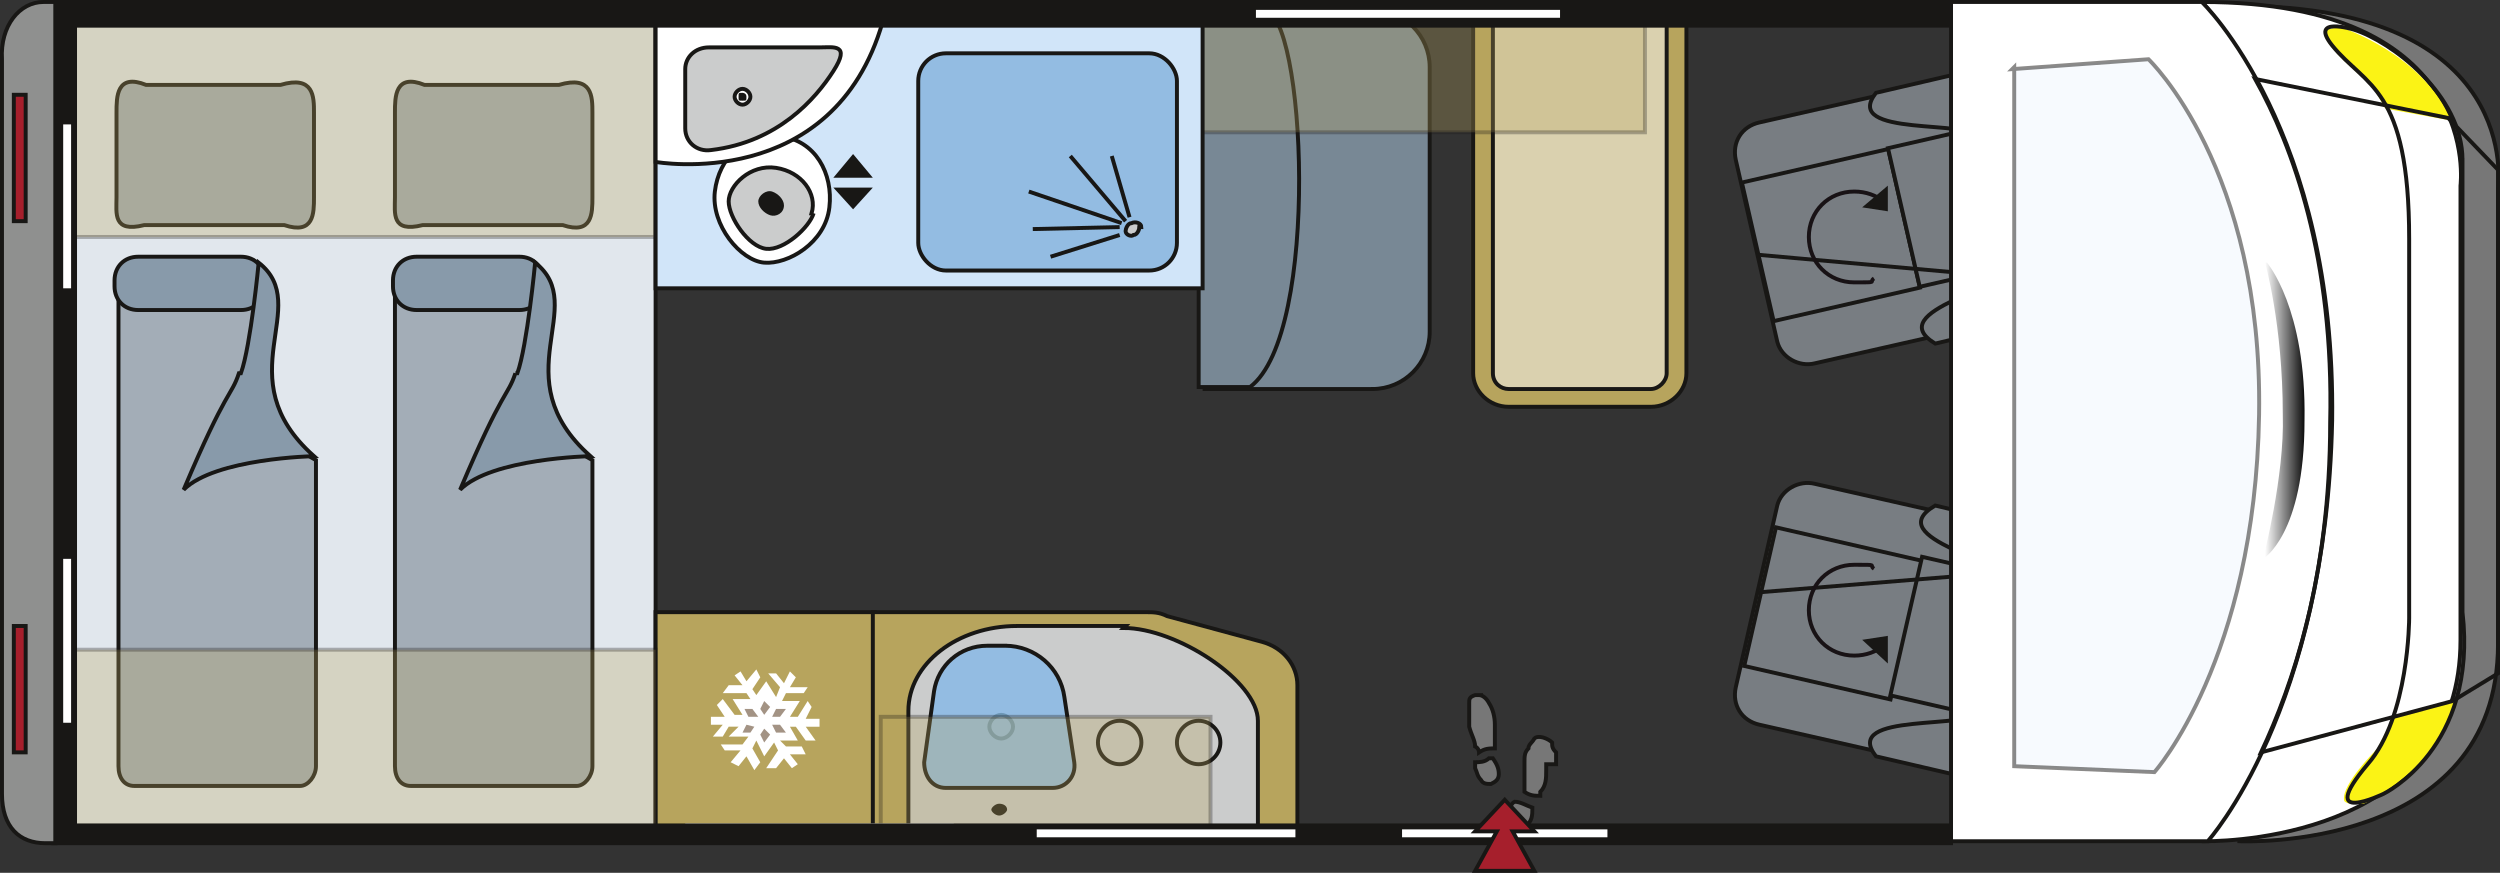
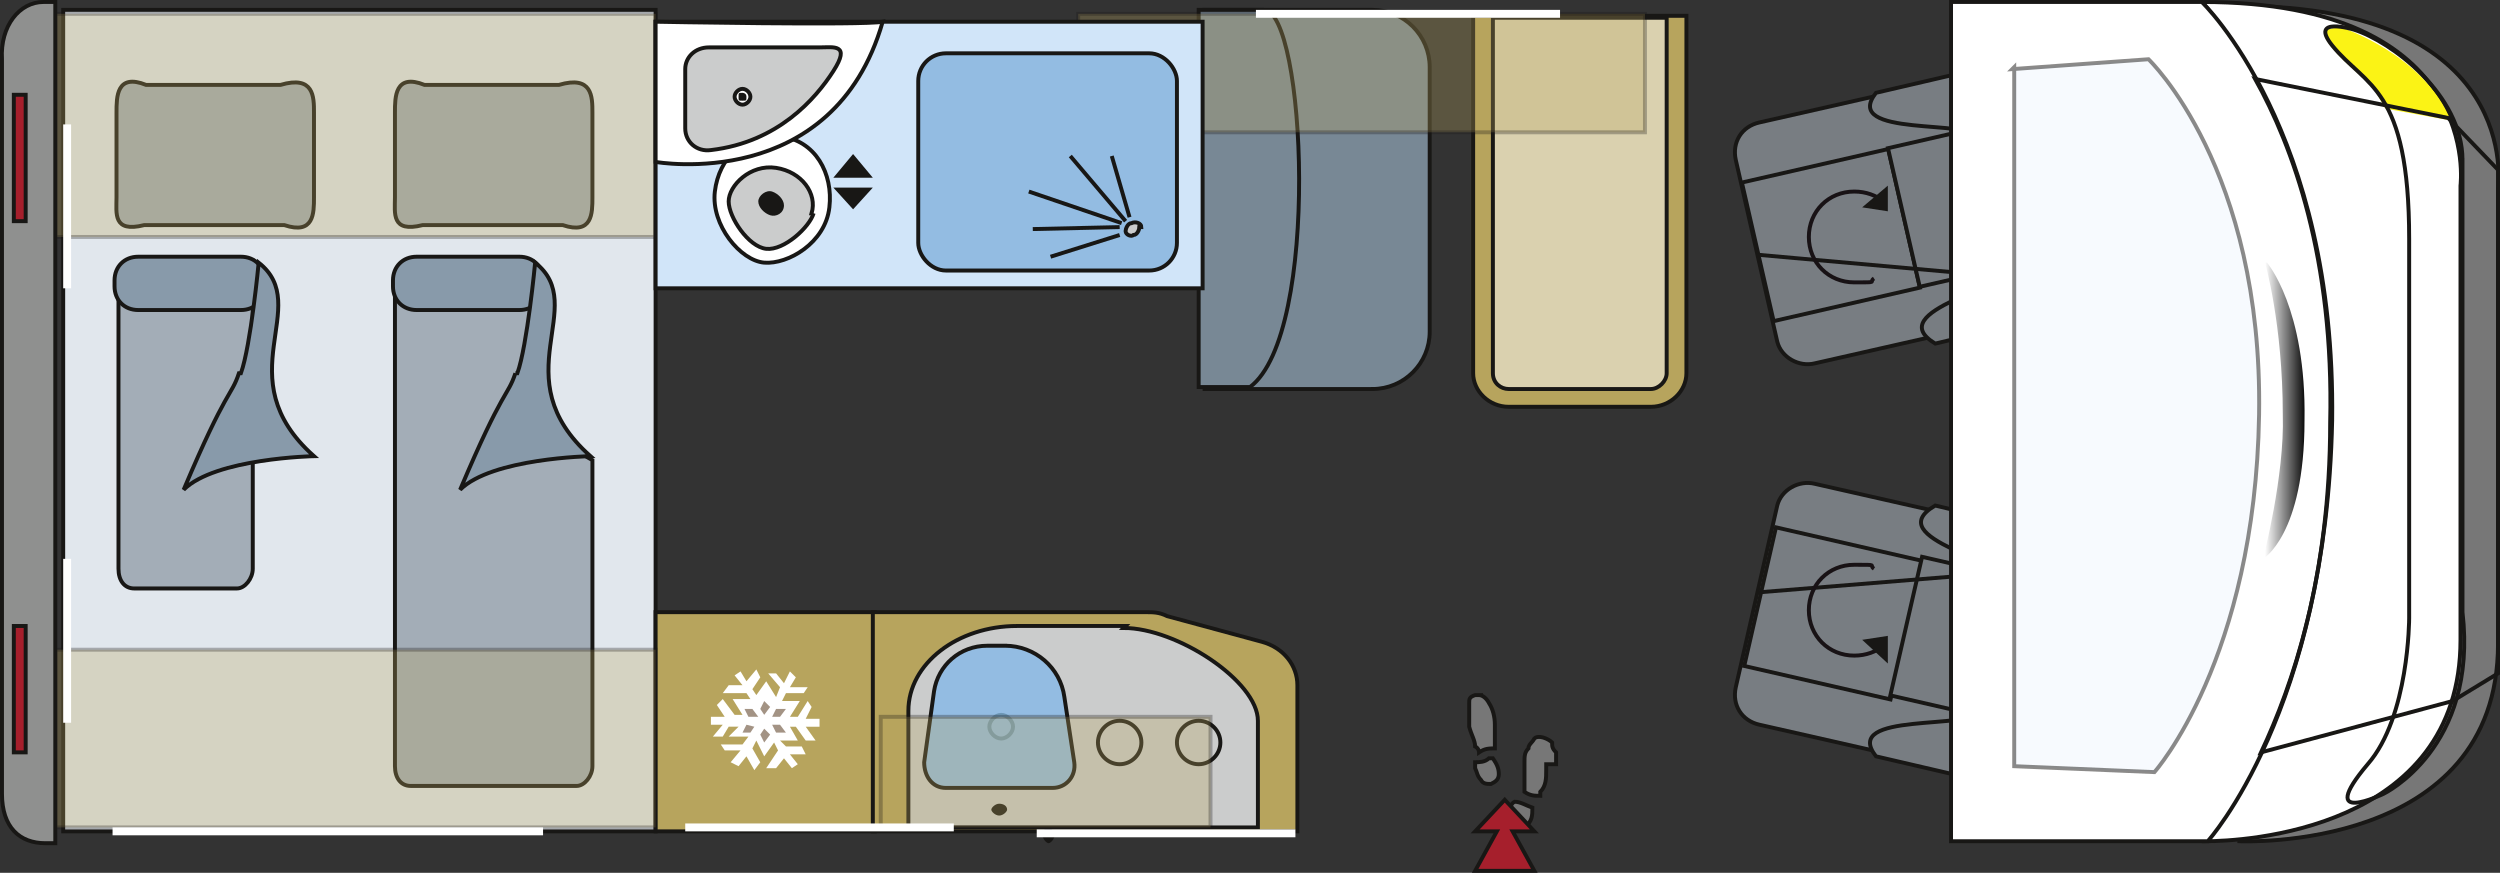
<svg xmlns="http://www.w3.org/2000/svg" width="126.6" height="44.2" version="1.1" viewBox="0 0 126.6 44.2">
  <rect x="0" y="0" width="126.6" height="44.2" fill="#333333" stroke="none" />
  <defs>
    <linearGradient id="Unbenannter_Verlauf" data-name="Unbenannter Verlauf" x1="115.2" y1="741" x2="117.3" y2="741" gradientTransform="translate(-.5 -720.2)" gradientUnits="userSpaceOnUse">
      <stop offset="0" stop-color="#fff" />
      <stop offset="1" stop-color="#000" />
    </linearGradient>
  </defs>
  <g>
    <g id="Ebene_1">
      <g id="Ebene_1-2" data-name="Ebene_1">
        <g>
          <g id="nachbau">
            <g>
              <path d="M69.5,19.7c1.6,0,2.9-1.3,2.9-2.9V3.4c0-1.6-1.3-2.9-2.9-2.9h-8.5v19.2h8.5Z" fill="#788895" stroke="#181715" stroke-width=".2" />
              <path d="M60.7.5v19.1h2.6c3.6-2.7,2.8-19.1.7-19.1,0,0-3.3,0-3.3,0Z" fill="#788895" stroke="#181715" stroke-width=".2" />
            </g>
            <g>
              <path d="M76.4,20.6h7.2c1,0,1.8-.8,1.8-1.7V.8h-10.8v18.1c0,.9.8,1.7,1.8,1.7Z" fill="#b7a45d" stroke="#181715" stroke-width=".2" />
              <path d="M76.4,19.7c-.4,0-.8-.3-.8-.8V.9h8.8v18c0,.4-.4.8-.8.8,0,0-7.2,0-7.2,0Z" fill="#dad1af" stroke="#181715" stroke-width=".2" />
            </g>
            <rect x="3.2" y=".5" width="30" height="41.6" fill="#e1e7ed" stroke="#181715" stroke-width=".2" />
            <g>
              <path d="M14.2,4.3c1.7-.5,1.7.6,1.7,1.4v4.3c0,.8,0,1.9-1.5,1.4h-7.1c-1.6.4-1.4-.6-1.4-1.4v-4.3c0-.8,0-2,1.5-1.4,0,0,6.8,0,6.8,0Z" fill="#a3adb7" stroke="#181715" stroke-width=".2" />
              <g>
-                 <path d="M12.8,13.3c1.2,3.1-1.6,7.4,3.2,10v15.5c0,.5-.4,1-.8,1H6.8c-.5,0-.8-.4-.8-1V14.2c0-.5.4-1,.8-1h6Z" fill="#a3adb7" stroke="#181715" stroke-width=".2" />
+                 <path d="M12.8,13.3v15.5c0,.5-.4,1-.8,1H6.8c-.5,0-.8-.4-.8-1V14.2c0-.5.4-1,.8-1h6Z" fill="#a3adb7" stroke="#181715" stroke-width=".2" />
                <path d="M13.4,14.5c0,.7-.5,1.2-1.2,1.2h-5.2c-.7,0-1.2-.5-1.2-1.2v-.3c0-.7.5-1.2,1.2-1.2h5.2c.7,0,1.2.5,1.2,1.2v.3Z" fill="#889aaa" stroke="#181715" stroke-width=".2" />
                <path d="M12.1,18.9c-.4,1.2-.6.7-2.8,5.9,1.6-1.6,6.6-1.7,6.6-1.7-4.5-4,0-7.6-2.8-9.8,0,0-.4,4.2-.9,5.6h0Z" fill="#889aaa" stroke="#181715" stroke-width=".2" />
              </g>
            </g>
            <g>
              <path d="M28.3,4.3c1.7-.5,1.7.6,1.7,1.4v4.3c0,.8,0,1.9-1.5,1.4h-7.1c-1.6.4-1.4-.6-1.4-1.4v-4.3c0-.8,0-2,1.5-1.4,0,0,6.8,0,6.8,0Z" fill="#a3adb7" stroke="#181715" stroke-width=".2" />
              <g>
                <path d="M26.8,13.3c1.2,3.1-1.6,7.4,3.2,10v15.5c0,.5-.4,1-.8,1h-8.4c-.5,0-.8-.4-.8-1V14.2c0-.5.4-1,.8-1h6,0Z" fill="#a3adb7" stroke="#181715" stroke-width=".2" />
                <path d="M27.5,14.5c0,.7-.5,1.2-1.2,1.2h-5.2c-.7,0-1.2-.5-1.2-1.2v-.3c0-.7.5-1.2,1.2-1.2h5.2c.7,0,1.2.5,1.2,1.2v.3Z" fill="#889aaa" stroke="#181715" stroke-width=".2" />
                <path d="M26.1,18.9c-.4,1.2-.6.7-2.8,5.9,1.6-1.6,6.6-1.7,6.6-1.7-4.5-4,0-7.6-2.8-9.8,0,0-.4,4.2-.9,5.6h-.1Z" fill="#889aaa" stroke="#181715" stroke-width=".2" />
              </g>
            </g>
            <rect x="33.2" y="31" width="11.1" height="11.1" fill="#b7a45d" stroke="#181715" stroke-width=".2" />
            <path d="M65.6,42.1h-21.4v-11.1h13.8c.4,0,.7,0,1.1.2l4.8,1.3c1.1.3,1.8,1.2,1.8,2.2v7.4h0Z" fill="#b7a45d" stroke="#181715" stroke-width=".2" />
            <path d="M57,31.7h-5.5c-3,0-5.5,1.9-5.5,4.3v5.9h17.7v-5.4c0-2-4.1-4.7-6.8-4.7h0Z" fill="#cbcccc" stroke="#181715" stroke-width=".2" />
            <path d="M51,32.7h-1c-1.4,0-2.5,1-2.7,2.3l-.5,3.6c0,.7.4,1.3,1.1,1.3h5.4c.7,0,1.2-.6,1.1-1.3l-.5-3.3c-.2-1.5-1.5-2.6-3-2.6h.1Z" fill="#93bce2" stroke="#181715" stroke-width=".2" />
            <path d="M50.7,36.2c-.3,0-.6.3-.6.6s.3.6.6.6.6-.3.6-.6-.3-.6-.6-.6Z" fill="#93bce2" stroke="#6d97b6" stroke-width=".2" />
            <path d="M51,41c0-.2-.2-.3-.4-.3s-.4.2-.4.3.2.3.4.3.4-.2.4-.3Z" fill="#181715" />
            <g>
              <path d="M60.9,36.9h0v-.9h0v.9Z" fill="#3f3f3e" />
              <path d="M60.7,38.7c-.6,0-1.1-.5-1.1-1.1s.5-1.1,1.1-1.1,1.1.5,1.1,1.1-.5,1.1-1.1,1.1Z" fill="#cbcccc" stroke="#181715" stroke-width=".2" />
              <path d="M60.9,39.1h0v-.9h0v.9Z" fill="#181715" />
              <path d="M60.9,36.9h0v-.9h0v.9Z" fill="#181715" />
              <path d="M61.4,37.7h.9-.9Z" fill="#181715" />
              <path d="M59.2,37.7h.9-.9Z" fill="#181715" />
            </g>
            <g>
              <path d="M56.9,36.9h0v-.9h0v.9Z" fill="#3f3f3e" />
              <path d="M56.7,38.7c-.6,0-1.1-.5-1.1-1.1s.5-1.1,1.1-1.1,1.1.5,1.1,1.1-.5,1.1-1.1,1.1Z" fill="#cbcccc" stroke="#181715" stroke-width=".2" />
              <path d="M56.9,39.1h0v-.9h0v.9Z" fill="#181715" />
              <path d="M56.9,36.9h0v-.9h0v.9Z" fill="#181715" />
              <path d="M57.4,37.7h.9-.9Z" fill="#181715" />
              <path d="M55.2,37.7h.9-.9Z" fill="#181715" />
            </g>
            <path d="M53.1,41.9c-.2,0-.3.2-.3.4s.2.4.3.4.3-.2.3-.4-.2-.4-.3-.4Z" fill="#181715" />
            <g>
              <path d="M38.7,38.3l-.4-.8-.2.4.4.7-.3.4-.4-.7-.4.5-.4-.2.5-.6h-.8l-.2-.3h1.1l.3-.4h-1l.5-.5h-.5l-.3.5h-.5l.5-.6h-.6v-.4h.7l-.4-.6.3-.3.6.8h.4l-.5-.8h.9l-.2-.3h-1.2l.3-.4h.7l-.4-.5.3-.2.3.5.5-.6.2.4-.4.6.2.3.5-.7.5.8.2-.5-.6-.7h.4l.4.5.3-.6.3.3-.3.5h.9l-.2.3h-.9l-.2.4h.9l-.5.8h.4l.5-.8.2.3-.3.6h.7v.4h-.7l.5.7h-.5l-.5-.7h-.3l.4.7h-.9l.3.3h.8l.2.4h-.8l.4.5-.3.2-.4-.5-.4.5h-.5l.6-.9-.2-.4s-.5.7-.5.7Z" fill="#fff" />
              <g>
                <polygon points="38.7 37.6 38.5 37.2 38.7 36.9 39 37.2 38.7 37.6" fill="#a39384" />
                <polygon points="38.7 36.2 38.5 35.9 38.7 35.5 39 35.8 38.7 36.2" fill="#a39384" />
                <polygon points="38.4 36.3 37.9 36.3 37.7 35.9 38.1 35.9 38.4 36.3" fill="#a39384" />
                <polygon points="39.8 35.9 39.3 35.9 39.1 36.3 39.5 36.3 39.8 35.9" fill="#a39384" />
                <polygon points="38.2 36.8 37.8 36.7 37.6 37.1 38 37.1 38.2 36.8" fill="#a39384" />
                <polygon points="39.8 37.1 39.3 37.1 39.1 36.7 39.5 36.7 39.8 37.1" fill="#a39384" />
              </g>
            </g>
            <rect x="54.6" y=".7" width="28.7" height="6" fill="#b7a45d" isolation="isolate" opacity=".3" stroke="#181715" stroke-width=".2" />
            <rect x="2.8" y=".7" width="30.4" height="11.3" fill="#b7a45d" isolation="isolate" opacity=".3" stroke="#181715" stroke-width=".2" />
            <rect x="2.8" y="32.9" width="30.4" height="9" fill="#b7a45d" isolation="isolate" opacity=".3" stroke="#181715" stroke-width=".2" />
            <rect x="44.6" y="36.3" width="16.7" height="5.6" fill="#b7a45d" isolation="isolate" opacity=".3" stroke="#181715" stroke-width=".2" />
            <rect x="33.2" y="1.1" width="27.7" height="13.5" fill="#d1e5f9" stroke="#181715" stroke-width=".2" />
            <rect x="46.5" y="2.7" width="13.1" height="11" rx="1.4" ry="1.4" fill="#93bce2" stroke="#181715" stroke-width=".2" />
            <g>
              <path d="M42,10.5c-.2,1.8-2.1,2.9-3.3,2.8s-2.7-1.9-2.5-3.6,1.5-3,3.3-2.8,2.7,1.9,2.5,3.6Z" fill="#fff" stroke="#181715" stroke-width=".2" />
              <path d="M41.2,10.8c-.2.7-1.5,1.9-2.4,1.8s-1.9-1.6-1.9-2.4,1.1-1.9,2.4-1.7,2.1,1.3,1.8,2.3h.1Z" fill="#cbcccc" stroke="#181715" stroke-width=".2" />
              <path d="M39.7,10.4c0,.4-.4.6-.7.5s-.6-.4-.6-.7.4-.6.7-.5.6.4.6.7Z" fill="#181715" />
            </g>
            <g>
              <path d="M57.8,11.5c0-.2-.3-.3-.5-.2-.2,0-.3.3-.3.4,0,.2.3.3.4.2.2,0,.3-.3.3-.4h0Z" fill="#cbcccc" stroke="#181715" stroke-width=".2" />
              <line x1="57.2" y1="11" x2="56.3" y2="7.9" fill="none" stroke="#181715" stroke-width=".2" />
              <line x1="53.2" y1="13" x2="56.7" y2="11.9" fill="none" stroke="#181715" stroke-width=".2" />
              <line x1="52.3" y1="11.6" x2="56.7" y2="11.5" fill="none" stroke="#181715" stroke-width=".2" />
              <line x1="52.1" y1="9.7" x2="56.8" y2="11.3" fill="none" stroke="#181715" stroke-width=".2" />
              <line x1="54.2" y1="7.9" x2="57" y2="11.2" fill="none" stroke="#181715" stroke-width=".2" />
            </g>
            <path d="M33.2,1.1s10.5.2,11.5,0c-2.5,8.7-11.5,7.1-11.5,7.1V1.1Z" fill="#fff" stroke="#181715" stroke-width=".2" />
            <path d="M34.7,3.5v3c0,.7.6,1.2,1.3,1.1,3.4-.4,5.3-2.6,6.2-4s0-1.2-.7-1.2h-5.6c-.7,0-1.2.5-1.2,1.1Z" fill="#cbcccc" stroke="#181715" stroke-width=".2" />
            <g>
              <path d="M37.6,4.5c.2,0,.4.2.4.4s-.2.4-.4.4-.4-.2-.4-.4.2-.4.4-.4Z" fill="#fff" stroke="#181715" stroke-width=".2" />
              <path d="M37.6,4.7s.2,0,.2.2,0,.2-.2.2-.2,0-.2-.2,0-.2.2-.2Z" fill="#181715" />
            </g>
            <polygon points="43.2 7.8 42.2 9 44.2 9 43.2 7.8" fill="#181715" />
            <polygon points="43.2 10.6 44.2 9.5 42.2 9.5 43.2 10.6" fill="#181715" />
          </g>
          <g id="rahmen_x2F_fahrzeug">
            <g>
              <g>
                <path d="M90,25.6c.2-.8,1.1-1.3,1.9-1.1l9.7,2.2c.9.2,1.4,1,1.2,1.9l-2.1,9.2c-.2.8-1.1,1.3-1.9,1.1l-9.7-2.2c-.9-.2-1.4-1-1.2-1.9,0,0,2.1-9.2,2.1-9.2Z" fill="#787d82" stroke="#181715" stroke-width=".2" />
                <rect x="89.2" y="27.2" width="7.2" height="7.6" transform="translate(41.9 114.6) rotate(-77.1)" fill="#787d82" stroke="#181715" stroke-miterlimit="4" stroke-width=".2" />
                <rect x="94.9" y="30.1" width="7.2" height="4.2" transform="translate(45.2 121) rotate(-77.1)" fill="#787d82" stroke="#181715" stroke-miterlimit="4" stroke-width=".2" />
                <line x1="89" y1="30" x2="101.3" y2="29" fill="none" stroke="#181715" stroke-width=".2" />
                <path d="M101.7,29.6c.2-1.2-6.6-2.3-3.7-4l4.2,1c.9.2,1.4,1.2,1.2,2.1l-2.1,9.2c-.2,1-1.1,1.6-2,1.4l-4.3-1c-1.8-2.3,5-1.3,5.2-2.3,0,0,1.5-6.4,1.5-6.4Z" fill="#787d82" stroke="#181715" stroke-width=".2" />
                <path d="M100.3,29.8c0-.6.8-.9,1.5-.7h0c.7.2,1.2.7,1.1,1.3l-1.2,5.4c0,.6-.8.9-1.5.7h0c-.7-.2-1.2-.8-1.1-1.3,0,0,1.2-5.4,1.2-5.4Z" fill="#787d82" stroke="#181715" stroke-width=".2" />
              </g>
              <g>
                <path d="M95.4,32.7c-.4.3-.9.5-1.5.5-1.3,0-2.3-1-2.3-2.3s1-2.3,2.3-2.3.7,0,1,.2" fill="none" stroke="#181215" stroke-width=".2" />
                <polygon points="95.6 33.6 94.3 32.4 95.6 32.2 95.6 33.6" fill="#181715" />
              </g>
            </g>
            <g>
              <g>
                <path d="M90,17.3c.2.8,1.1,1.3,1.9,1.1l9.7-2.2c.9-.2,1.4-1,1.2-1.9l-2.1-9.2c-.2-.8-1.1-1.3-1.9-1.1l-9.7,2.2c-.9.2-1.4,1-1.2,1.9l2.1,9.2Z" fill="#787d82" stroke="#181715" stroke-width=".2" />
                <rect x="88.9" y="8.3" width="7.6" height="7.2" transform="translate(-.3 21) rotate(-12.9)" fill="#787d82" stroke="#181715" stroke-miterlimit="4" stroke-width=".2" />
                <rect x="96.4" y="6.9" width="4.2" height="7.2" transform="translate(.1 22.3) rotate(-12.9)" fill="#787d82" stroke="#181715" stroke-miterlimit="4" stroke-width=".2" />
                <line x1="89" y1="12.9" x2="101.3" y2="14" fill="none" stroke="#181715" stroke-width=".2" />
                <path d="M100.2,7c-.2-1-7,0-5.2-2.3l4.3-1c.9-.2,1.8.4,2,1.4l2.1,9.2c.2,1-.3,1.9-1.2,2.1l-4.2,1c-2.8-1.7,4-2.8,3.7-4,0,0-1.5-6.4-1.5-6.4Z" fill="#787d82" stroke="#181715" stroke-width=".2" />
                <path d="M100.3,13.1c0,.6.8.9,1.5.7h0c.7-.2,1.2-.7,1.1-1.3l-1.2-5.4c0-.6-.8-.9-1.5-.7h0c-.7.2-1.2.8-1.1,1.3l1.2,5.4Z" fill="#787d82" stroke="#181715" stroke-width=".2" />
              </g>
              <g>
                <path d="M95.4,10.2c-.4-.3-.9-.5-1.5-.5-1.3,0-2.3,1-2.3,2.3s1,2.3,2.3,2.3.7,0,1-.2" fill="none" stroke="#181215" stroke-width=".2" />
                <polygon points="95.6 9.4 94.3 10.5 95.6 10.7 95.6 9.4" fill="#181715" />
              </g>
            </g>
            <rect x="34.7" y="41.7" width="13.6" height=".4" fill="#fff" />
            <rect x="5.7" y="41.9" width="21.8" height=".4" fill="#fff" />
-             <polygon points="98.8 41.8 3.8 41.8 3.8 1.3 98.8 1.3 98.8 .1 2.7 .1 2.7 42.7 98.8 42.7 98.8 41.8" fill="#181715" stroke="#181715" stroke-width=".2" />
            <rect x="63.6" y=".5" width="15.4" height=".4" fill="#fff" />
            <g>
-               <rect x="71" y="42" width="10.4" height=".4" fill="#fff" />
              <rect x="52.5" y="42" width="13.1" height=".4" fill="#fff" />
              <g>
                <g>
                  <path d="M74.9,35.2c.2,0,.4.2.5.4.2.3.3.7.3,1.1v1.2h0c-.3,0-.5,0-.8.2h0s0-.2-.2-.3c0-.3-.2-.6-.3-1v-.6h0v-.6c0-.2,0-.3.3-.4h.4s-.2,0-.2,0Z" fill="#777" stroke="#181715" stroke-width=".2" />
                  <path d="M78.3,38.8v.2c0,.4,0,.8-.3,1.1v.2h0c-.3,0-.5,0-.8-.2h0v-1.5c0-.3,0-.5.2-.7,0-.2.2-.3.3-.5.2-.2.7,0,.9.2,0,.2,0,.3.2.5v.6h-.5Z" fill="#777" stroke="#181715" stroke-width=".2" />
                  <path d="M76.9,41.9c-.2,0-.4-.2-.4-.5v-.5s0-.2.2-.3h0c.3,0,.6.2.9.3h0c0,.4,0,.7-.4,1h-.3,0Z" fill="#777" stroke="#181715" stroke-width=".2" />
                  <path d="M74.7,38.6c.2,0,.5,0,.7-.2h.2c.2.3.3.5.3.8s-.2.4-.4.5c-.2,0-.4,0-.5-.2-.2-.2-.2-.4-.3-.6,0,0,0-.2,0-.3Z" fill="#777" stroke="#181715" stroke-width=".2" />
                </g>
                <polygon points="76.2 40.5 77.7 42.1 76.6 42.1 77.7 44.1 74.7 44.1 75.8 42.1 74.7 42.1 76.2 40.5" fill="#a61f2c" stroke="#181715" stroke-width=".2" />
              </g>
            </g>
            <g>
              <path d="M2.8,42.7h-.5c-1.3,0-2.2-.8-2.2-2.5V3C0,1.3,1,.1,2.2.1h.6v42.5h0Z" fill="#8f908f" stroke="#181715" stroke-width=".2" />
              <g>
                <rect x=".7" y="31.7" width=".6" height="6.4" fill="#a61f2c" stroke="#181715" stroke-width=".2" />
                <rect x=".7" y="4.8" width=".6" height="6.4" fill="#a61f2c" stroke="#181715" stroke-width=".2" />
              </g>
            </g>
            <rect x="3.2" y="6.3" width=".4" height="8.3" fill="#fff" />
            <rect x="3.2" y="28.3" width=".4" height="8.3" fill="#fff" />
            <g>
              <g>
                <path d="M113.4.3v2.5c2,3.1,4.8,9.2,4.6,18.6-.2,9.6-2.8,15.7-4.6,18.8v2.4s13.1.6,13.1-10V9.5S127.8.3,113.4.3Z" fill="#777" stroke="#181715" stroke-width=".2" />
                <path d="M111.5.1h0c.5.6,6.8,7.2,6.5,21.2-.3,14.3-6,20.9-6.3,21.3,1.8,0,12.9-.5,12.9-10.2V9.4S125.8.1,111.5.1Z" fill="#fff" stroke="#181715" stroke-width=".2" />
                <g>
                  <path d="M120.8,5.5l3.3.6c-1.3-3.3-5.5-4.7-5.5-4.7,0,0-1,0-.9.3,0,.7,2.4,2.6,2.4,2.6,0,0,.7,1.2.7,1.2Z" fill="#fbf315" />
-                   <path d="M120.3,38s-1.7,1.7-1.6,2.5c0,.3,1,.2,1,.2,0,0,3.8-1.7,4.6-5.2l-3.1.8-.8,1.6h0Z" fill="#fbf315" />
                  <path d="M124.7,8.1c0-3.3-3.6-6-5.5-6.6,0,0-2.3-.7-1.1.8,1.7,2.1,3.9,2.1,3.9,9.8v19.2s0,5-2.1,7.4c-2.7,3.2.8,1.5.8,1.5,0,0,4.8-2.3,4-9.2V8h0Z" fill="none" stroke="#181715" stroke-width=".2" />
                </g>
                <path d="M98.8.1v42.5h13s6-6.6,6.3-21.3c.2-14.7-6.6-21.2-6.6-21.2h-12.7Z" fill="#fff" stroke="#181715" stroke-width=".2" />
                <path d="M114.8,13.3s2,2.3,1.9,8c0,5.8-2.1,7-2.1,7,0,0,1.1-4.2,1-7.3,0-4.6-.9-7.7-.9-7.7h0Z" fill="url(#Unbenannter_Verlauf)" />
                <path d="M124.1,6l-9.9-2c1.9,3.4,4,9.1,3.8,17.4,0,7.8-1.9,13.3-3.5,16.7l9.7-2.6,2.3-1.4V8.6l-2.5-2.6h0Z" fill="none" stroke="#181715" stroke-width=".2" />
              </g>
              <path d="M102,3.4v35.4l7.1.3s5.1-5.7,5.3-18.1c.2-12.5-5.6-18-5.6-18l-6.9.5h0Z" fill="#f0f7fe" isolation="isolate" opacity=".5" stroke="#181715" stroke-width=".2" />
            </g>
          </g>
        </g>
      </g>
    </g>
  </g>
</svg>